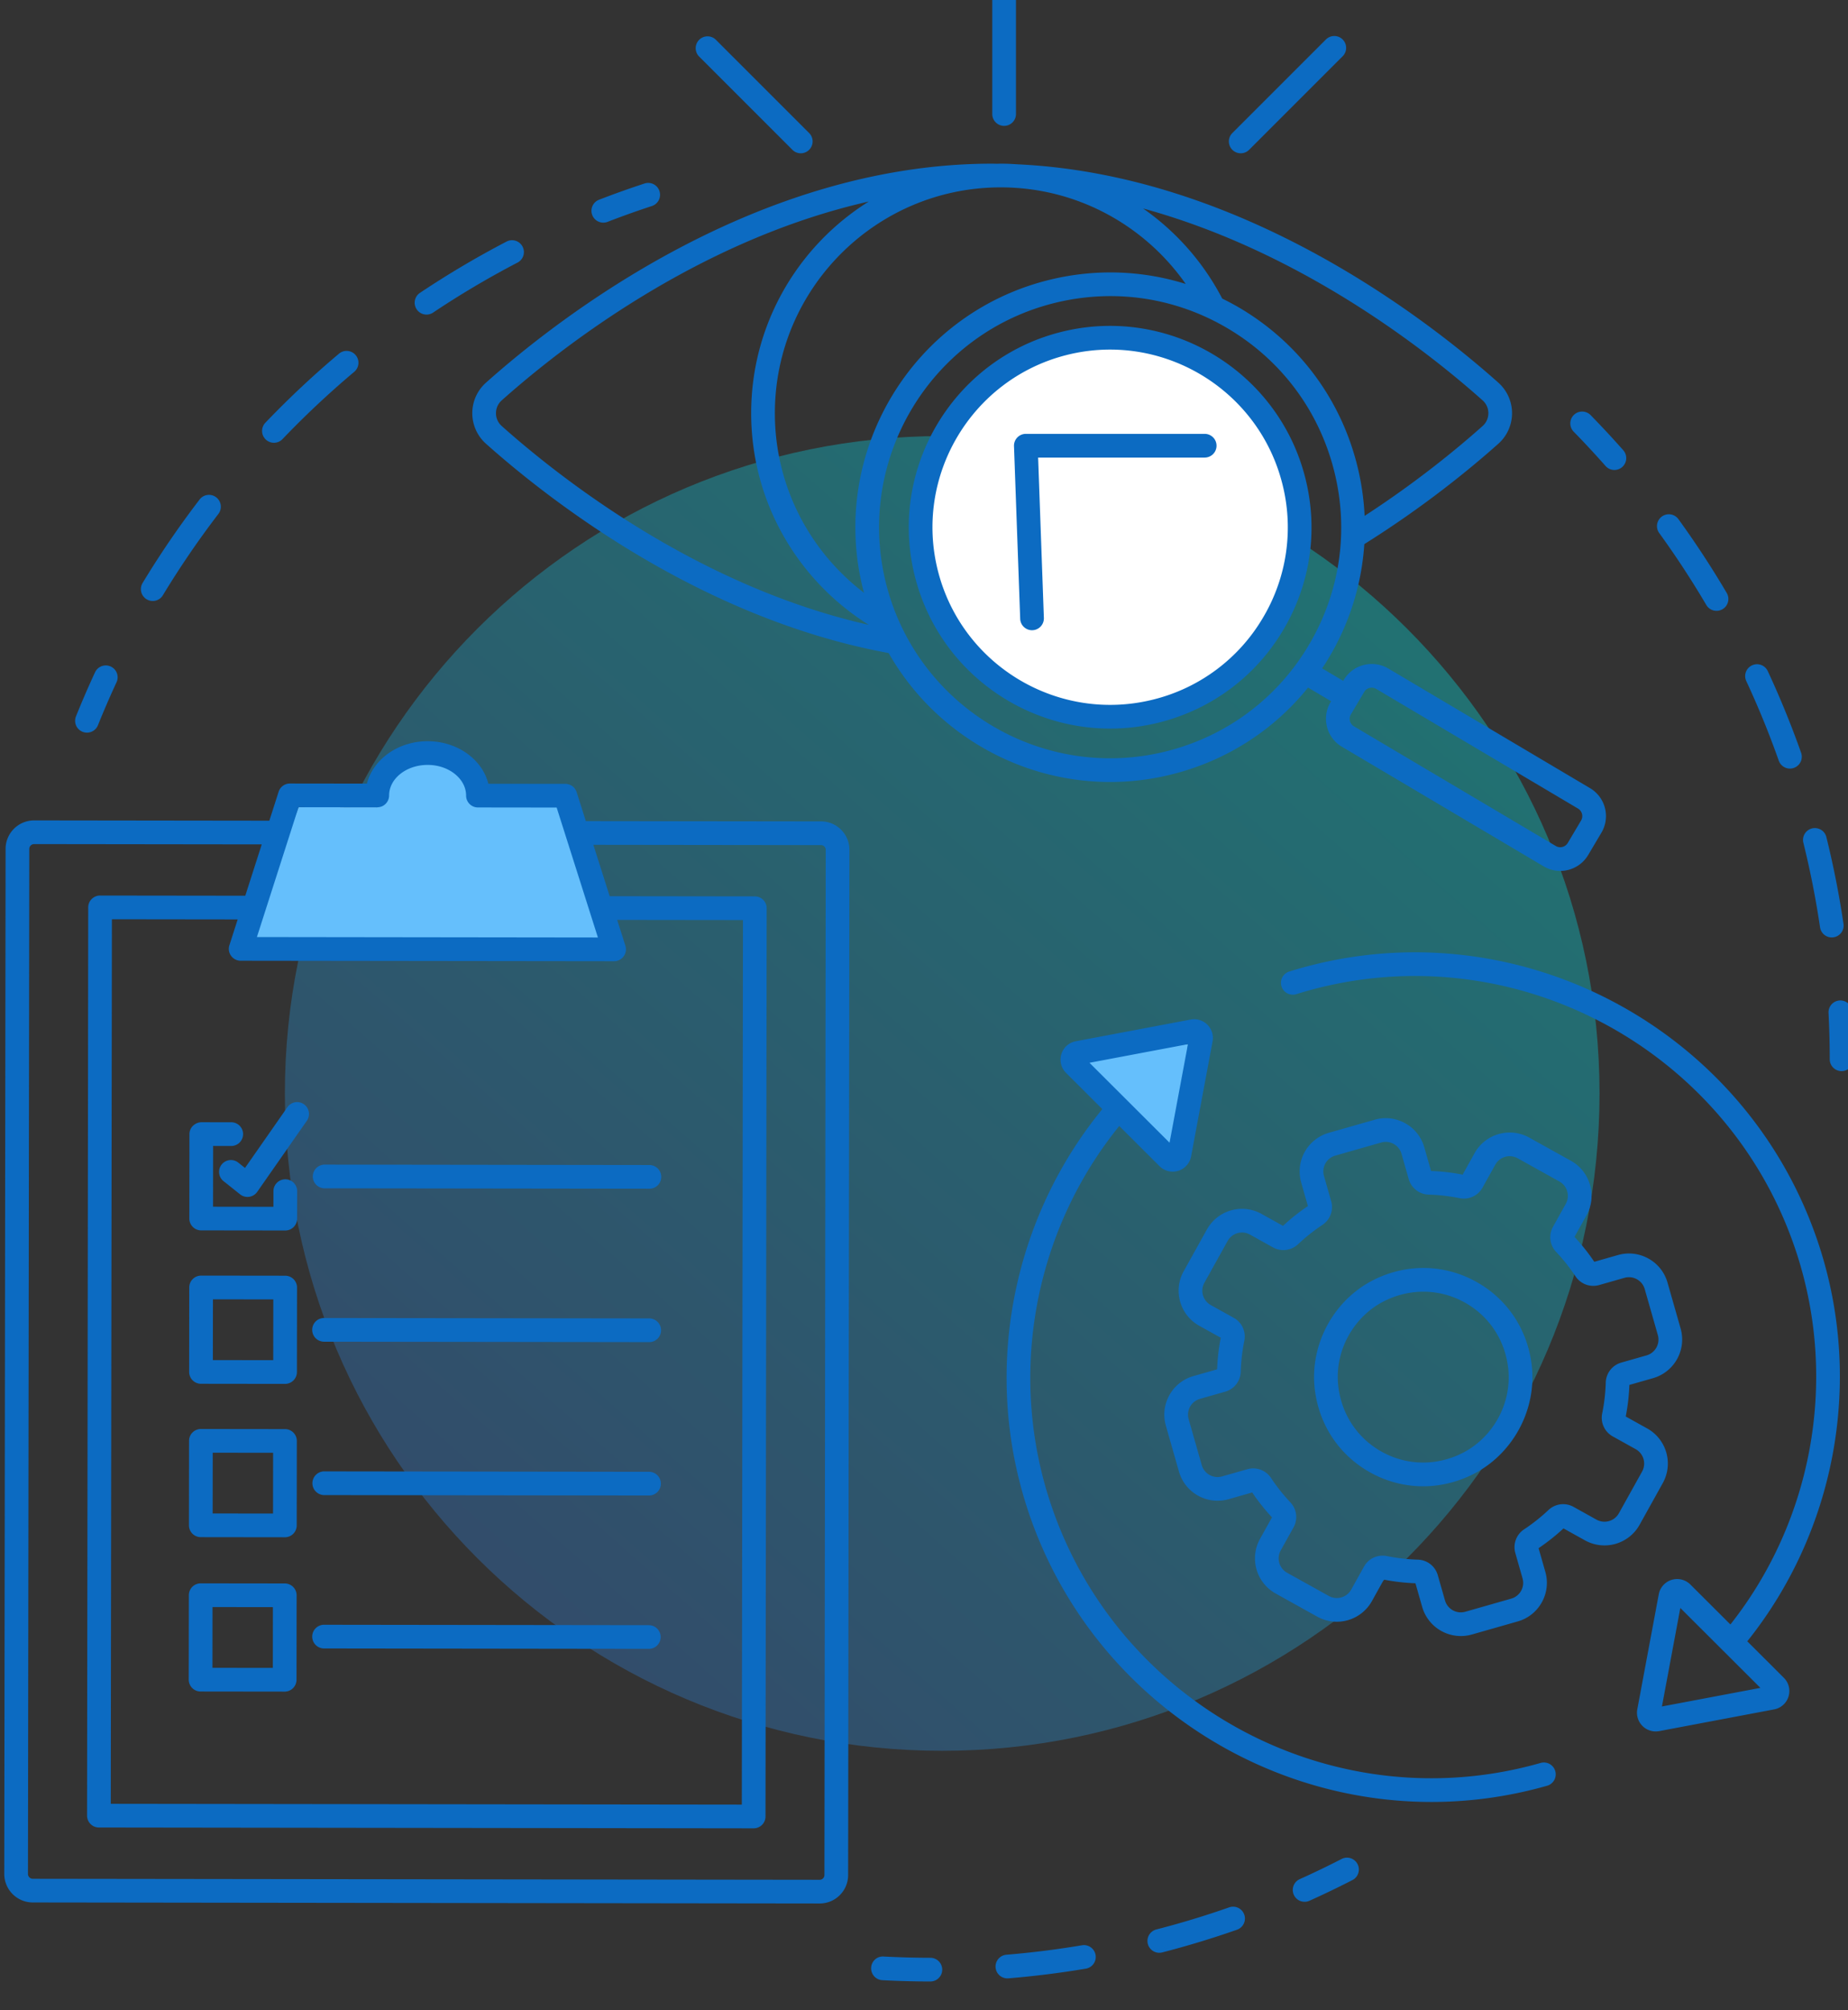
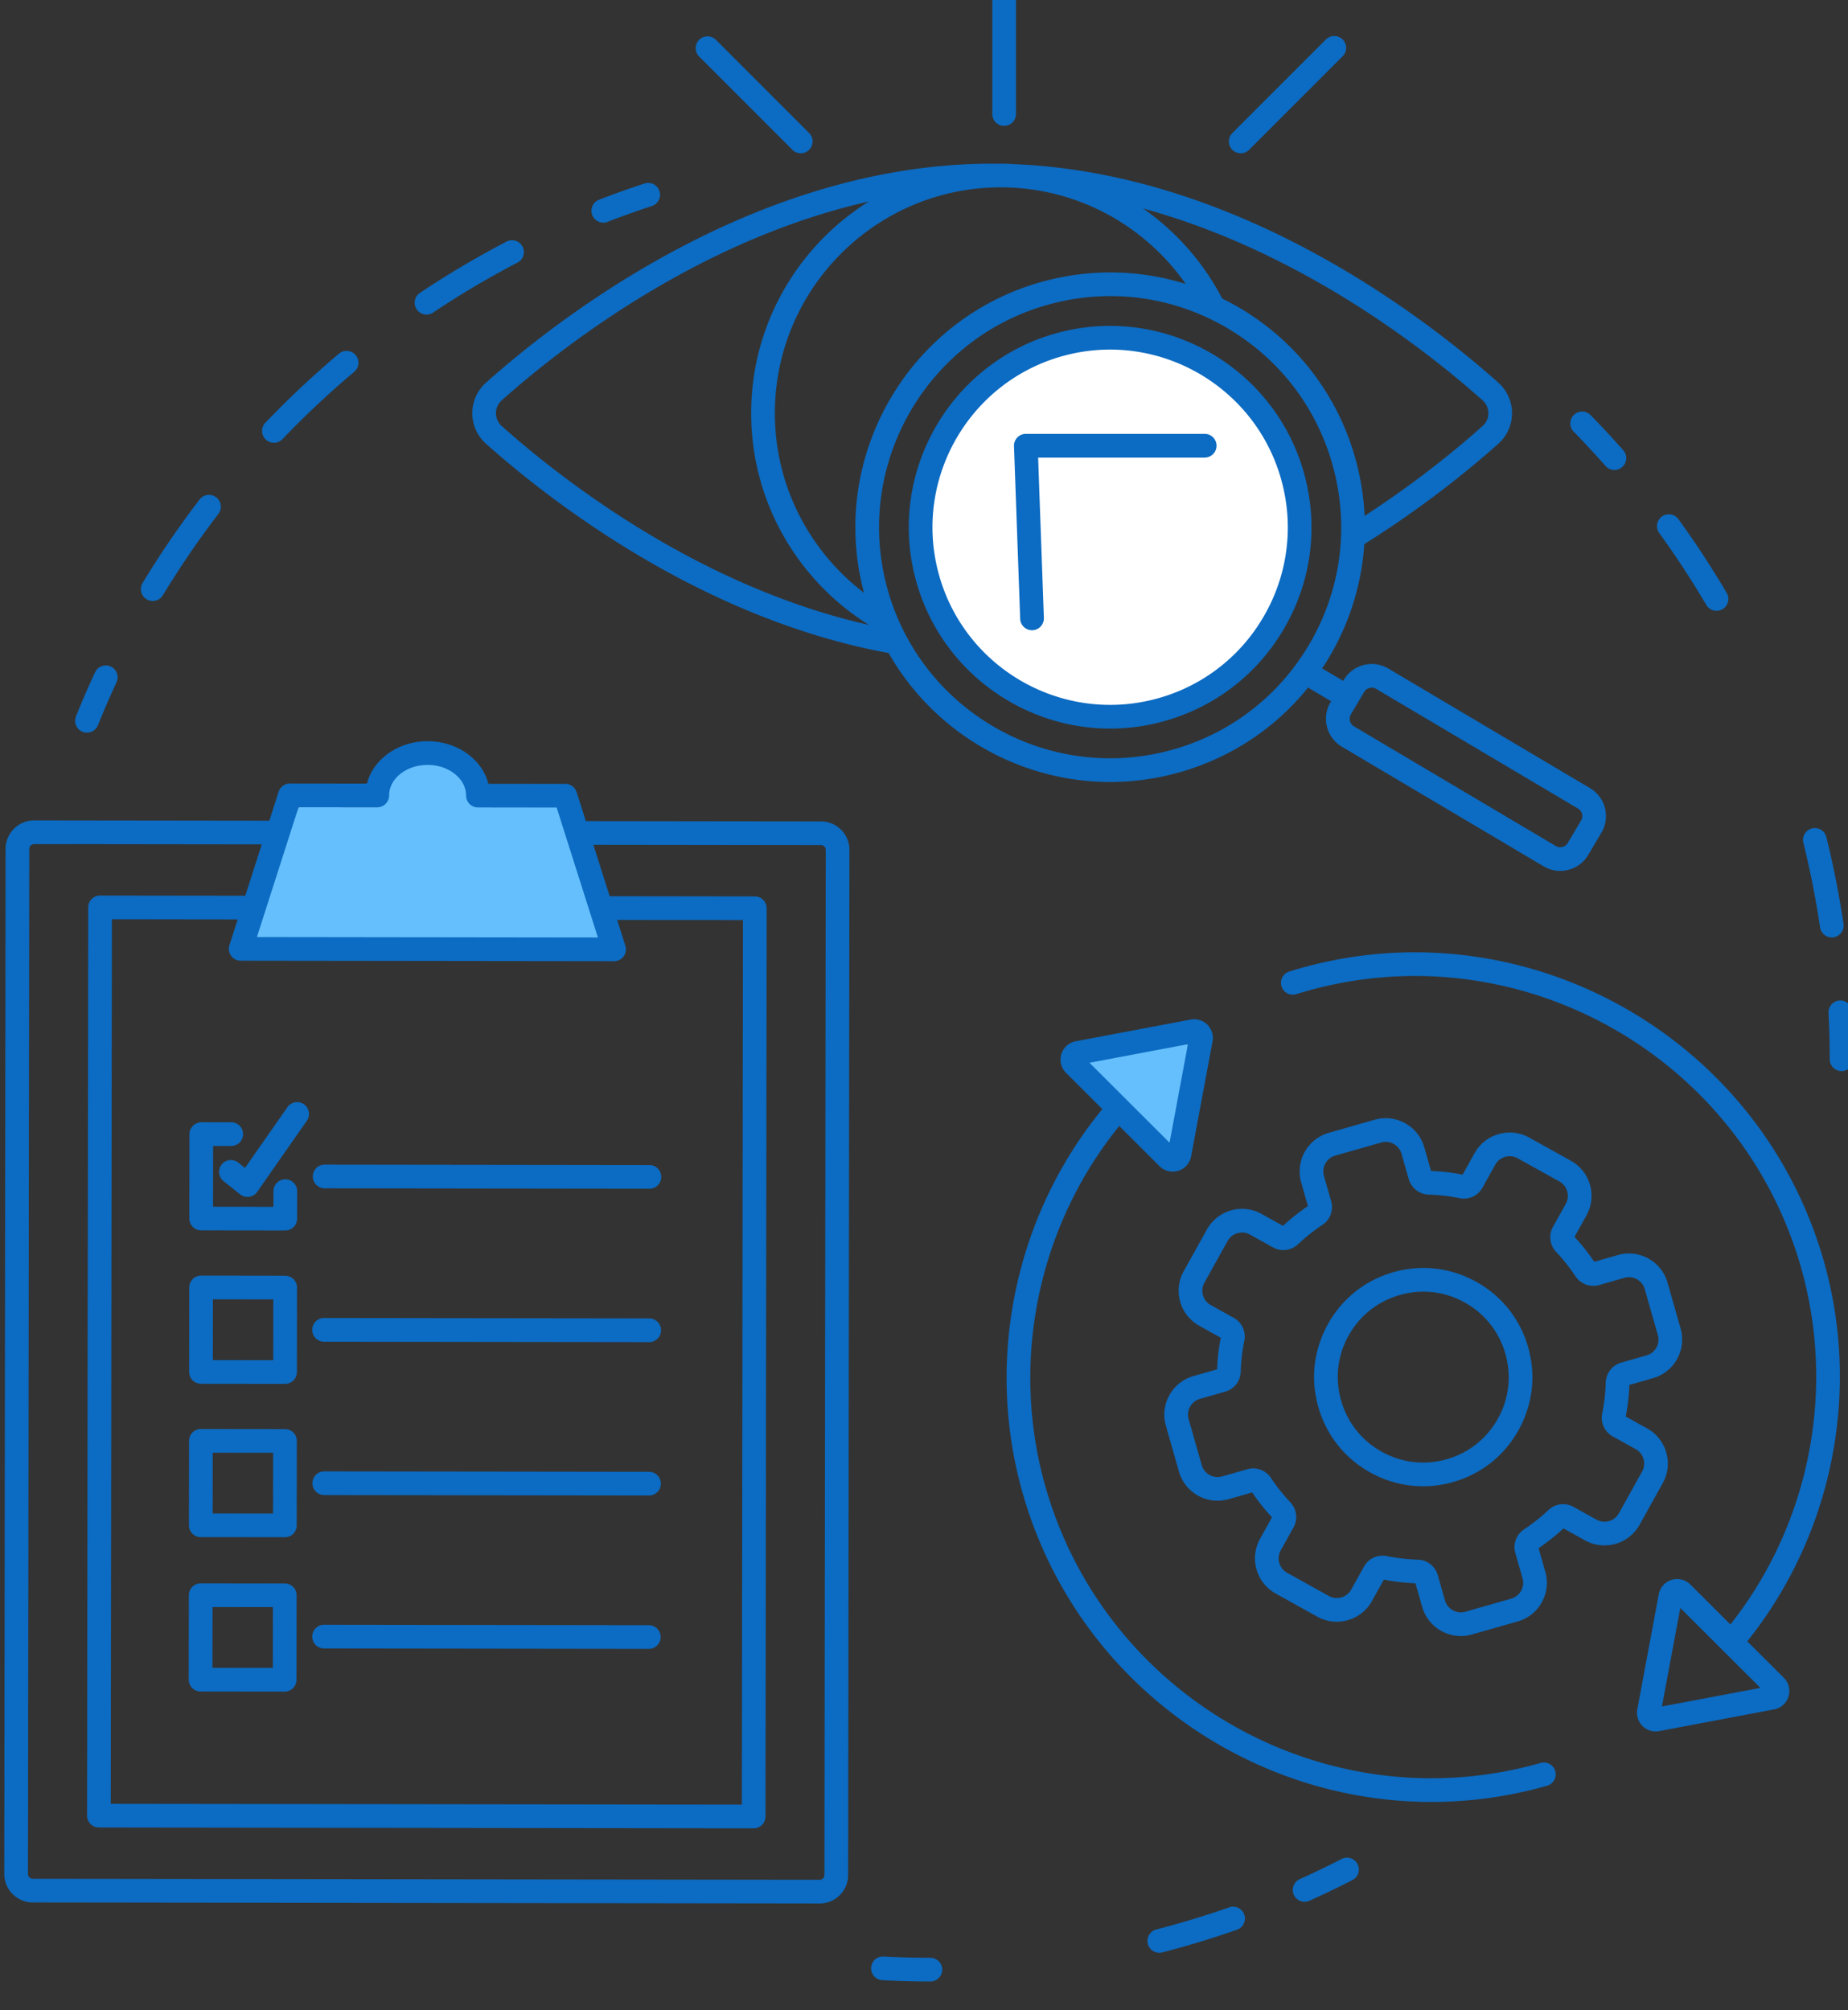
<svg xmlns="http://www.w3.org/2000/svg" width="323.988" height="352.434" viewBox="0 0 85.722 93.248">
  <rect x="0" y="0" width="85.722" height="93.248" fill="#333333" stroke="none" />
  <defs>
    <clipPath clipPathUnits="userSpaceOnUse" id="a">
      <path d="M0 9001.967h2577.008V0H0Z" />
    </clipPath>
    <clipPath clipPathUnits="userSpaceOnUse" id="b">
      <path d="M0 9001.967h2577.008V0H0Z" />
    </clipPath>
    <clipPath clipPathUnits="userSpaceOnUse" id="c">
      <path d="M550.456 4984.29h534.454v-.25H550.456Z" />
    </clipPath>
    <clipPath clipPathUnits="userSpaceOnUse" id="d">
      <path d="M1104.73 6314.43h172.76v-172.76h-172.76z" />
    </clipPath>
    <linearGradient x1="0" y1="0" x2="1" y2="0" gradientUnits="userSpaceOnUse" gradientTransform="scale(279.203 -279.203) rotate(-48.262 -22.426 -15.16)" spreadMethod="pad" id="e">
      <stop style="stop-opacity:1;stop-color:#4d3ec7" offset="0" />
      <stop style="stop-opacity:1;stop-color:#00e9e8" offset="1" />
    </linearGradient>
  </defs>
  <g clip-path="url(#a)" transform="matrix(.353 0 0 -.353 -314.348 2219.699)">
    <g clip-path="url(#b)" transform="translate(-176.794 -83.625)">
      <g clip-path="url(#c)" opacity=".8">
        <path d="M0 0h534.452" style="fill:none;stroke:#fff;stroke-width:.25;stroke-linecap:butt;stroke-linejoin:miter;stroke-miterlimit:10;stroke-dasharray:none;stroke-opacity:1" transform="translate(550.456 4984.167)" />
      </g>
      <g clip-path="url(#d)" opacity=".35">
-         <path d="M1104.733 6228.049c0 47.704 38.672 86.377 86.377 86.377s86.377-38.673 86.377-86.377c0-47.705-38.672-86.378-86.377-86.378s-86.377 38.673-86.377 86.378" style="fill:url(#e);stroke:none" />
-       </g>
+         </g>
      <path d="m0 0 14.674 1.458-1.078-14.905Z" style="fill:#65bffc;fill-opacity:1;fill-rule:nonzero;stroke:none" transform="translate(1208.727 6233.062)" />
      <path d="M0 0c0-13.54-10.976-24.516-24.516-24.516-13.539 0-24.515 10.976-24.515 24.516 0 13.54 10.976 24.516 24.515 24.516C-10.976 24.516 0 13.54 0 0" style="fill:#fff;fill-opacity:1;fill-rule:nonzero;stroke:none" transform="translate(1238.247 6302.388)" />
      <path d="m0 0 6.94 18.41 10.339-.014s-.731 3.9 4.414 5.951c5.146 2.05 7.862-2.681 8.08-5.171h11.133L47.225.347Z" style="fill:#65bffc;fill-opacity:1;fill-rule:nonzero;stroke:none" transform="translate(1099.586 6247.247)" />
      <path d="M0 0c.187 0 .377.034.562.105 1.903.737 3.85 1.433 5.788 2.068a1.557 1.557 0 1 1-.971 2.958A120.274 120.274 0 0 1-.562 3.009 1.556 1.556 0 0 1 0 0" style="fill:#0c6bc2;fill-opacity:1;fill-rule:nonzero;stroke:none" transform="translate(1146.58 6342.47)" />
      <path d="M0 0a1.556 1.556 0 0 1 2.138.526 118.953 118.953 0 0 0 7.297 10.688c.523.682.394 1.66-.289 2.182a1.554 1.554 0 0 1-2.182-.289A121.364 121.364 0 0 1-.526 2.138 1.557 1.557 0 0 1 0 0" style="fill:#0c6bc2;fill-opacity:1;fill-rule:nonzero;stroke:none" transform="translate(1086.562 6292.982)" />
      <path d="M0 0c.298 0 .599.085.865.263a118.336 118.336 0 0 0 11.137 6.593 1.558 1.558 0 0 1-1.437 2.763A121.814 121.814 0 0 1-.867 2.851 1.558 1.558 0 0 1 0 0" style="fill:#0c6bc2;fill-opacity:1;fill-rule:nonzero;stroke:none" transform="translate(1123.345 6330.388)" />
      <path d="M0 0c.409 0 .819.161 1.125.481 2.974 3.11 6.15 6.089 9.441 8.854a1.557 1.557 0 0 1-2.003 2.384 122.474 122.474 0 0 1-9.688-9.086A1.557 1.557 0 0 1 0 0" style="fill:#0c6bc2;fill-opacity:1;fill-rule:nonzero;stroke:none" transform="translate(1103.294 6313.544)" />
      <path d="M0 0a1.556 1.556 0 0 1 2.024.864 117.198 117.198 0 0 0 2.44 5.642 1.556 1.556 0 1 1-2.824 1.31A121.406 121.406 0 0 1-.865 2.025 1.556 1.556 0 0 1 0 0" style="fill:#0c6bc2;fill-opacity:1;fill-rule:nonzero;stroke:none" transform="translate(1078.147 6275.569)" />
      <path d="M0 0a1.563 1.563 0 0 1-1.634 1.476A1.558 1.558 0 0 1-3.11-.159c.105-2.039.157-4.108.157-6.147a1.558 1.558 0 0 1 3.114 0C.161-4.213.107-2.092 0 0" style="fill:#0c6bc2;fill-opacity:1;fill-rule:nonzero;stroke:none" transform="translate(1310.69 6238.79)" />
      <path d="M0 0a1.56 1.56 0 0 1 1.768-1.312A1.556 1.556 0 0 1 3.081.455 120.831 120.831 0 0 1 .838 11.83a1.557 1.557 0 1 1-3.022-.749A117.583 117.583 0 0 0 0 0" style="fill:#0c6bc2;fill-opacity:1;fill-rule:nonzero;stroke:none" transform="translate(1306.463 6249.875)" />
-       <path d="M0 0a1.555 1.555 0 0 1 1.986-.95 1.558 1.558 0 0 1 .95 1.987A120.983 120.983 0 0 1-1.446 11.77a1.555 1.555 0 0 1-2.068.754 1.555 1.555 0 0 1-.754-2.068A117.823 117.823 0 0 0 0 0" style="fill:#0c6bc2;fill-opacity:1;fill-rule:nonzero;stroke:none" transform="translate(1301.039 6271.774)" />
      <path d="M0 0a1.557 1.557 0 1 1 2.684 1.579 122.27 122.27 0 0 1-6.347 9.698A1.556 1.556 0 1 1-6.185 9.45 118.89 118.89 0 0 0 0 0" style="fill:#0c6bc2;fill-opacity:1;fill-rule:nonzero;stroke:none" transform="translate(1291.518 6292.229)" />
      <path d="M0 0a1.554 1.554 0 0 1 2.198-.138c.644.569.706 1.553.137 2.198a123.19 123.19 0 0 1-4.291 4.619 1.556 1.556 0 1 1-2.226-2.178C-2.762 3.051-1.355 1.537 0 0" style="fill:#0c6bc2;fill-opacity:1;fill-rule:nonzero;stroke:none" transform="translate(1278.272 6310.499)" />
      <path d="M0 0a120.68 120.68 0 0 0-6.145.166 1.534 1.534 0 0 1-1.636-1.473 1.557 1.557 0 0 1 1.472-1.637c2.084-.11 4.205-.167 6.305-.17h.002A1.557 1.557 0 0 1 0 0" style="fill:#0c6bc2;fill-opacity:1;fill-rule:nonzero;stroke:none" transform="translate(1189.555 6114.474)" />
-       <path d="M0 0a118.38 118.38 0 0 0-9.92-1.242 1.556 1.556 0 1 1 .255-3.103c3.403.28 6.828.709 10.182 1.274A1.557 1.557 0 1 1 0 0" style="fill:#0c6bc2;fill-opacity:1;fill-rule:nonzero;stroke:none" transform="translate(1209.47 6116.118)" />
      <path d="M0 0a117.473 117.473 0 0 0-9.566-2.904 1.557 1.557 0 0 1 .777-3.016c3.301.851 6.605 1.854 9.821 2.982A1.556 1.556 0 1 1 0 0" style="fill:#0c6bc2;fill-opacity:1;fill-rule:nonzero;stroke:none" transform="translate(1228.816 6121.1)" />
      <path d="M0 0a117.517 117.517 0 0 0-5.532-2.666 1.557 1.557 0 1 1 1.277-2.84c1.906.858 3.817 1.779 5.68 2.737A1.558 1.558 0 0 1 0 0" style="fill:#0c6bc2;fill-opacity:1;fill-rule:nonzero;stroke:none" transform="translate(1243.638 6127.48)" />
      <path d="m0 0 26.521-15.725a1.15 1.15 0 0 0 .402-1.575l-1.746-2.943a1.15 1.15 0 0 0-1.574-.403L-2.919-4.921a1.14 1.14 0 0 0-.526.703c-.076.298-.032.607.124.871l1.746 2.945A1.151 1.151 0 0 0 0 0m-49.341 65.899c10.049 0 18.942-5.026 24.313-12.691-5.86 1.833-12.125 2.019-18.222.461-17.882-4.57-28.711-22.835-24.142-40.716.029-.111.063-.219.092-.33-7.113 5.426-11.715 13.985-11.715 23.602 0 16.362 13.312 29.674 29.674 29.674m40.49-60.141C-12.987-1.216-19.59-6.163-27.446-8.171c-16.223-4.145-32.784 5.678-36.929 21.895-4.144 16.217 5.678 32.783 21.895 36.928 2.508.641 5.047.958 7.57.958 5.379 0 10.68-1.442 15.429-4.257 6.975-4.136 11.921-10.74 13.929-18.596 2.008-7.856.837-16.024-3.299-22.999m22.84 32.15a2.228 2.228 0 0 0 .752-1.683c0-.652-.267-1.25-.753-1.683-3.349-2.988-8.688-7.383-15.509-11.809a33.74 33.74 0 0 1-1.014 6.795c-2.213 8.662-7.667 15.944-15.357 20.503-.767.454-1.549.867-2.34 1.256a33 33 0 0 1-10.396 11.838c20.82-5.699 37.367-18.749 44.616-25.217zm-128.898 0c7.666 6.839 25.721 21.047 48.237 26.131-9.273-5.798-15.457-16.095-15.457-27.814 0-11.719 6.184-22.016 15.457-27.814-22.516 5.084-40.571 19.292-48.238 26.131a2.225 2.225 0 0 0-.752 1.683c0 .652.266 1.25.753 1.683m-3.867-1.683c0-1.53.654-2.99 1.793-4.007 8.239-7.349 28.162-22.965 52.919-27.51 5.923-10.418 17.096-16.942 29.105-16.942 2.735 0 5.515.339 8.283 1.046C-19.602-9.38-13.452-5.41-8.95.172l3.03-1.797-.079-.133a4.24 4.24 0 0 1-.464-3.23A4.236 4.236 0 0 1-4.507-7.6l26.523-15.724a4.265 4.265 0 0 1 5.839 1.492l1.747 2.945.001.001a4.268 4.268 0 0 1-1.494 5.839L1.587 2.679a4.269 4.269 0 0 1-5.84-1.493l-.079-.133L-7.1 2.695c.32.482.631.973.928 1.476a33.311 33.311 0 0 1 4.613 14.85c7.824 4.899 13.91 9.887 17.62 13.197a5.374 5.374 0 0 1 0 8.013h.001C6.723 48.563-17.631 67.52-47.026 68.922c-.766.054-1.536.091-2.315.091-.166 0-.33-.011-.495-.013-.209.002-.415.013-.624.013-30.922 0-56.822-20.128-66.522-28.782a5.372 5.372 0 0 1-1.794-4.006" style="fill:#0c6bc2;fill-opacity:1;fill-rule:nonzero;stroke:none" transform="translate(1248.136 6281.206)" />
      <path d="M0 0c-3.187 12.469 4.366 25.206 16.834 28.393 1.932.494 3.869.73 5.777.73 10.409 0 19.924-7.027 22.617-17.565a23.194 23.194 0 0 0-2.537-17.683 23.187 23.187 0 0 0-14.297-10.709C15.922-20.022 3.187-12.469 0 0m48.244 12.33c-3.611 14.133-18.053 22.691-32.18 19.08C1.931 27.798-6.629 13.361-3.016-.771.036-12.715 10.819-20.678 22.617-20.678c2.162 0 4.358.267 6.547.827 6.846 1.749 12.601 6.06 16.205 12.138 3.604 6.079 4.625 13.196 2.875 20.043" style="fill:#0c6bc2;fill-opacity:1;fill-rule:nonzero;stroke:none" transform="translate(1190.559 6296.667)" />
      <path d="m0 0 .057.001c.859.031 1.53.752 1.5 1.612L.802 22.687h21.887a1.557 1.557 0 0 1 0 3.114H-.812a1.554 1.554 0 0 1-1.556-1.612l.813-22.688C-1.525.661-.834 0 0 0" style="fill:#0c6bc2;fill-opacity:1;fill-rule:nonzero;stroke:none" transform="translate(1202.912 6288.914)" />
      <path d="M0 0c.859 0 1.557.697 1.557 1.557v17.387a1.557 1.557 0 0 1-3.114 0V1.557C-1.557.697-.86 0 0 0" style="fill:#0c6bc2;fill-opacity:1;fill-rule:nonzero;stroke:none" transform="translate(1199.246 6355.185)" />
      <path d="M0 0c.398 0 .797.152 1.101.456l12.295 12.295a1.557 1.557 0 0 1-2.202 2.202L-1.101 2.658A1.557 1.557 0 0 1 0 0" style="fill:#0c6bc2;fill-opacity:1;fill-rule:nonzero;stroke:none" transform="translate(1230.337 6351.583)" />
      <path d="M0 0a1.555 1.555 0 0 1 2.202 0 1.557 1.557 0 0 1 0 2.202l-12.296 12.295a1.558 1.558 0 0 1-2.201-2.202z" style="fill:#0c6bc2;fill-opacity:1;fill-rule:nonzero;stroke:none" transform="translate(1171.424 6352.04)" />
      <path d="m0 0 2.417 12.945 10.522-10.5zm20.8 60.101c-9.279 29.26-40.605 45.613-69.828 36.452a1.558 1.558 0 0 1 .931-2.971c27.595 8.648 57.167-6.793 65.929-34.422 5.264-16.603 1.864-34.837-8.834-48.384l-5.262 5.251a2.458 2.458 0 0 1-4.152-1.284l-2.82-15.11a2.46 2.46 0 0 1 2.875-2.87L14.743-.383a2.455 2.455 0 0 1 1.276 4.153l-.001.001-4.803 4.793c11.509 14.38 15.198 33.834 9.585 51.537" style="fill:#0c6bc2;fill-opacity:1;fill-rule:nonzero;stroke:none" transform="translate(1285.686 6147.495)" />
      <path d="m0 0-2.416-12.944-10.522 10.5zm46.346-94.444c-27.812-7.929-56.979 8.278-65.018 36.122-4.764 16.501-1.052 34.362 9.648 47.573l5.288-5.277a2.455 2.455 0 0 1 4.152 1.283L3.237.367a2.462 2.462 0 0 1-2.876 2.87L-14.742.383a2.444 2.444 0 0 1-1.889-1.689 2.452 2.452 0 0 1 .614-2.465l4.769-4.759c-11.493-14.02-15.493-33.071-10.416-50.656 7.052-24.42 29.447-40.384 53.666-40.384 5.027 0 10.134.688 15.197 2.131a1.557 1.557 0 1 1-.853 2.995" style="fill:#0c6bc2;fill-opacity:1;fill-rule:nonzero;stroke:none" transform="translate(1223.4 6234.52)" />
      <path d="m0 0-3.025 1.683a2.804 2.804 0 0 1-3.297-.425 23.88 23.88 0 0 0-3.183-2.525 2.804 2.804 0 0 1-1.164-3.113l.948-3.328a2.146 2.146 0 0 0-.189-1.643 2.148 2.148 0 0 0-1.296-1.027l-6.034-1.721a2.164 2.164 0 0 0-2.671 1.485l-.949 3.328a2.805 2.805 0 0 1-2.632 2.031c-1.353.041-2.71.198-4.035.467a2.891 2.891 0 0 1-.575.058 2.792 2.792 0 0 1-2.45-1.436l-1.682-3.024a2.167 2.167 0 0 0-2.94-.838l-5.483 3.05a2.165 2.165 0 0 0-.839 2.939l1.683 3.023a2.802 2.802 0 0 1-.425 3.299 23.897 23.897 0 0 0-2.525 3.183 2.807 2.807 0 0 1-3.112 1.164l-3.328-.949a2.16 2.16 0 0 0-2.671 1.486l-1.72 6.034v.001a2.148 2.148 0 0 0 .189 1.642c.281.505.741.869 1.297 1.028l3.329.949a2.805 2.805 0 0 1 2.029 2.632c.04 1.351.197 2.709.467 4.035a2.805 2.805 0 0 1-1.377 3.025l-3.025 1.683c-.505.28-.87.741-1.028 1.296a2.144 2.144 0 0 0 .19 1.642l3.05 5.484a2.161 2.161 0 0 0 2.938.838l3.026-1.683a2.806 2.806 0 0 1 3.297.425 23.8 23.8 0 0 0 3.182 2.524 2.808 2.808 0 0 1 1.165 3.114l-.949 3.328a2.162 2.162 0 0 0 1.486 2.67l6.034 1.721c.557.158 1.14.091 1.643-.19.505-.281.87-.74 1.028-1.296l.948-3.327a2.804 2.804 0 0 1 2.633-2.031 23.986 23.986 0 0 0 4.034-.467 2.803 2.803 0 0 1 3.026 1.378l1.682 3.024a2.162 2.162 0 0 0 2.939.838l5.483-3.05c.505-.28.87-.741 1.028-1.296a2.15 2.15 0 0 0-.189-1.643l-1.684-3.025a2.805 2.805 0 0 1 .426-3.297 23.857 23.857 0 0 0 2.524-3.181 2.807 2.807 0 0 1 3.114-1.166l3.327.948c.554.159 1.14.092 1.643-.189.505-.281.87-.741 1.028-1.296l1.721-6.034a2.164 2.164 0 0 0-1.486-2.671l-3.327-.949a2.808 2.808 0 0 1-2.032-2.633 23.69 23.69 0 0 0-.466-4.032 2.802 2.802 0 0 1 1.378-3.027L5.151 9.26a2.165 2.165 0 0 0 .839-2.939L2.94.838A2.166 2.166 0 0 0 0 0m8.71 4.808a5.28 5.28 0 0 1-2.044 7.173l-2.825 1.572c.267 1.368.428 2.763.48 4.151l3.107.886a5.283 5.283 0 0 1 3.627 6.519l-1.722 6.033a5.237 5.237 0 0 1-2.507 3.164 5.242 5.242 0 0 1-4.011.463l-3.107-.886a27.024 27.024 0 0 1-2.597 3.275l1.57 2.823a5.243 5.243 0 0 1 .464 4.011 5.246 5.246 0 0 1-2.508 3.163l-5.484 3.051a5.28 5.28 0 0 1-7.173-2.046l-1.571-2.824a26.93 26.93 0 0 1-4.152.48l-.886 3.107a5.239 5.239 0 0 1-2.508 3.163 5.237 5.237 0 0 1-4.011.463l-6.034-1.72a5.282 5.282 0 0 1-3.626-6.519l.885-3.107a27.096 27.096 0 0 1-3.274-2.598l-2.824 1.572a5.28 5.28 0 0 1-7.173-2.046l-3.05-5.483a5.24 5.24 0 0 1-.463-4.01 5.239 5.239 0 0 1 2.508-3.163l2.824-1.572a27.04 27.04 0 0 1-.48-4.151l-3.107-.886a5.24 5.24 0 0 1-3.164-2.508 5.234 5.234 0 0 1-.462-4.011l1.72-6.034a5.282 5.282 0 0 1 6.518-3.626l3.108.886A26.913 26.913 0 0 1-42.645.299l-1.572-2.825a5.281 5.281 0 0 1 2.046-7.173l5.483-3.051a5.28 5.28 0 0 1 7.174 2.046l1.571 2.824a27.055 27.055 0 0 1 4.151-.48l.886-3.108a5.287 5.287 0 0 1 6.52-3.626l6.034 1.721a5.237 5.237 0 0 1 3.163 2.509 5.231 5.231 0 0 1 .463 4.01l-.886 3.107A26.95 26.95 0 0 1-4.338-1.15l2.825-1.571A5.279 5.279 0 0 1 5.66-.675z" style="fill:#0c6bc2;fill-opacity:1;fill-rule:nonzero;stroke:none" transform="translate(1277.089 6172.044)" />
      <path d="M0 0c-3.201 1.78-5.282 4.919-5.709 8.61-.539 4.659 2.048 9.308 6.291 11.307 3.36 1.584 7.125 1.471 10.326-.309 3.2-1.78 5.279-4.919 5.706-8.609.54-4.66-2.047-9.31-6.29-11.308C6.963-1.893 3.2-1.78 0 0m12.421 22.329c-4.086 2.274-8.886 2.421-13.167.405-5.433-2.56-8.746-8.516-8.056-14.482.544-4.7 3.201-8.699 7.289-10.973a14.24 14.24 0 0 1 6.944-1.818c2.102 0 4.219.47 6.221 1.413 5.433 2.56 8.745 8.515 8.056 14.482-.543 4.699-3.199 8.699-7.287 10.973" style="fill:#0c6bc2;fill-opacity:1;fill-rule:nonzero;stroke:none" transform="translate(1248.868 6180.968)" />
      <path d="M0 0a1.56 1.56 0 0 1 1.256-.64l49.069-.062h.002a1.558 1.558 0 0 1 1.484 2.027l-1.077 3.4 16.526-.021-.149-116.23-82.924.106.148 116.23L.864 4.789-.225 1.392A1.557 1.557 0 0 1 0 0m19.199 19.518c.173.006.414.041.604.121.579.241.957.809.958 1.437.003 2.216 2.27 4.014 5.056 4.014h.008c1.401-.001 2.705-.453 3.673-1.271.892-.754 1.382-1.733 1.381-2.761 0-.859.695-1.556 1.555-1.558l10.346-.013L48.2 2.414l-44.81.058 5.47 17.059Zm58.768-140.287a.632.632 0 0 0-.185-.451.605.605 0 0 0-.44-.182h-.001l-103.409.132a.632.632 0 0 0-.625.636l.173 134.685a.63.63 0 0 0 .625.634h.001l29.92-.038-2.164-6.746-19.079.024c-.377.012-.809-.162-1.102-.454a1.56 1.56 0 0 1-.457-1.1l-.152-119.344a1.557 1.557 0 0 1 1.555-1.559l86.037-.11h.002c.858 0 1.556.696 1.557 1.555l.153 119.343a1.56 1.56 0 0 1-1.555 1.559l-19.075.025-2.143 6.751 29.912-.038a.602.602 0 0 0 .441-.183.636.636 0 0 0 .183-.453zm-.448 138.436-30.906.039-1.208 3.806a1.556 1.556 0 0 1-1.482 1.088l-10.12.013c-.338 1.356-1.125 2.595-2.295 3.584-1.528 1.292-3.545 2.005-5.679 2.007h-.012c-3.889 0-7.153-2.384-7.972-5.571l-10.117.013h-.002a1.557 1.557 0 0 1-1.482-1.081l-1.22-3.806-30.914.04h-.005a3.748 3.748 0 0 1-3.739-3.744l-.173-134.686a3.75 3.75 0 0 1 3.735-3.752l103.409-.133h.005a3.71 3.71 0 0 1 2.648 1.099 3.734 3.734 0 0 1 1.091 2.645l.172 134.685c.002 1-.383 1.941-1.084 2.648a3.708 3.708 0 0 1-2.65 1.106" style="fill:#0c6bc2;fill-opacity:1;fill-rule:nonzero;stroke:none" transform="translate(1097.667 6246.126)" />
      <path d="m0 0 42.727-.055h.002a1.557 1.557 0 0 1 .002 3.115L.004 3.114H.002A1.557 1.557 0 0 1 0 0" style="fill:#0c6bc2;fill-opacity:1;fill-rule:nonzero;stroke:none" transform="translate(1109.879 6195.427)" />
      <path d="m0 0 42.727-.055h.002a1.557 1.557 0 0 1 .002 3.114L.004 3.114H.002A1.558 1.558 0 0 1 0 0" style="fill:#0c6bc2;fill-opacity:1;fill-rule:nonzero;stroke:none" transform="translate(1109.853 6175.273)" />
      <path d="m0 0-7.935.01.011 7.985L.01 7.984Zm1.571 11.096-11.048.014h-.002a1.557 1.557 0 0 1-1.557-1.554l-.014-11.099a1.556 1.556 0 0 1 1.554-1.559l11.049-.014h.002a1.557 1.557 0 0 1 1.557 1.555l.014 11.098a1.557 1.557 0 0 1-1.555 1.559" style="fill:#0c6bc2;fill-opacity:1;fill-rule:nonzero;stroke:none" transform="translate(1103.177 6172.847)" />
      <path d="m0 0-7.935.01.011 7.985 7.934-.01zm1.571 11.097-11.048.014h-.002a1.557 1.557 0 0 1-1.557-1.555l-.014-11.098a1.557 1.557 0 0 1 1.554-1.56l11.049-.014h.002a1.558 1.558 0 0 1 1.557 1.555l.014 11.099a1.555 1.555 0 0 1-1.555 1.559" style="fill:#0c6bc2;fill-opacity:1;fill-rule:nonzero;stroke:none" transform="translate(1103.203 6193)" />
      <path d="m0 0 42.727-.055h.002a1.557 1.557 0 0 1 .002 3.114L.004 3.114H.002A1.558 1.558 0 0 1 0 0" style="fill:#0c6bc2;fill-opacity:1;fill-rule:nonzero;stroke:none" transform="translate(1109.827 6155.12)" />
      <path d="m0 0 42.727-.055h.002a1.557 1.557 0 0 1 .002 3.114L.004 3.114H.002A1.558 1.558 0 0 1 0 0" style="fill:#0c6bc2;fill-opacity:1;fill-rule:nonzero;stroke:none" transform="translate(1109.904 6215.582)" />
      <path d="m0 0-7.934.01.01 7.985L.01 7.984Zm1.571 11.096-11.047.014h-.002a1.557 1.557 0 0 1-1.557-1.554l-.015-11.099a1.558 1.558 0 0 1 1.555-1.559l11.048-.014h.002a1.559 1.559 0 0 1 1.557 1.555l.014 11.098a1.557 1.557 0 0 1-1.555 1.559" style="fill:#0c6bc2;fill-opacity:1;fill-rule:nonzero;stroke:none" transform="translate(1103.15 6152.565)" />
      <path d="m0 0-.014-11.098a1.557 1.557 0 0 1 1.555-1.559l11.048-.014h.002c.859 0 1.556.695 1.557 1.554l.005 3.613a1.558 1.558 0 0 1-1.555 1.56h-.002a1.558 1.558 0 0 1-1.557-1.555l-.003-2.057-7.934.011.01 7.984 2.432-.003h.002a1.558 1.558 0 0 1 .002 3.114l-3.989.005C.731 1.531.001.86 0 0" style="fill:#0c6bc2;fill-opacity:1;fill-rule:nonzero;stroke:none" transform="translate(1092.192 6222.71)" />
      <path d="m0 0-.88.7a1.557 1.557 0 0 1-1.94-2.436l2.177-1.733a1.566 1.566 0 0 1 1.194-.323c.426.063.807.297 1.054.65l6.544 9.376a1.558 1.558 0 0 1-2.555 1.782Z" style="fill:#0c6bc2;fill-opacity:1;fill-rule:nonzero;stroke:none" transform="translate(1099.493 6218.257)" />
    </g>
  </g>
</svg>